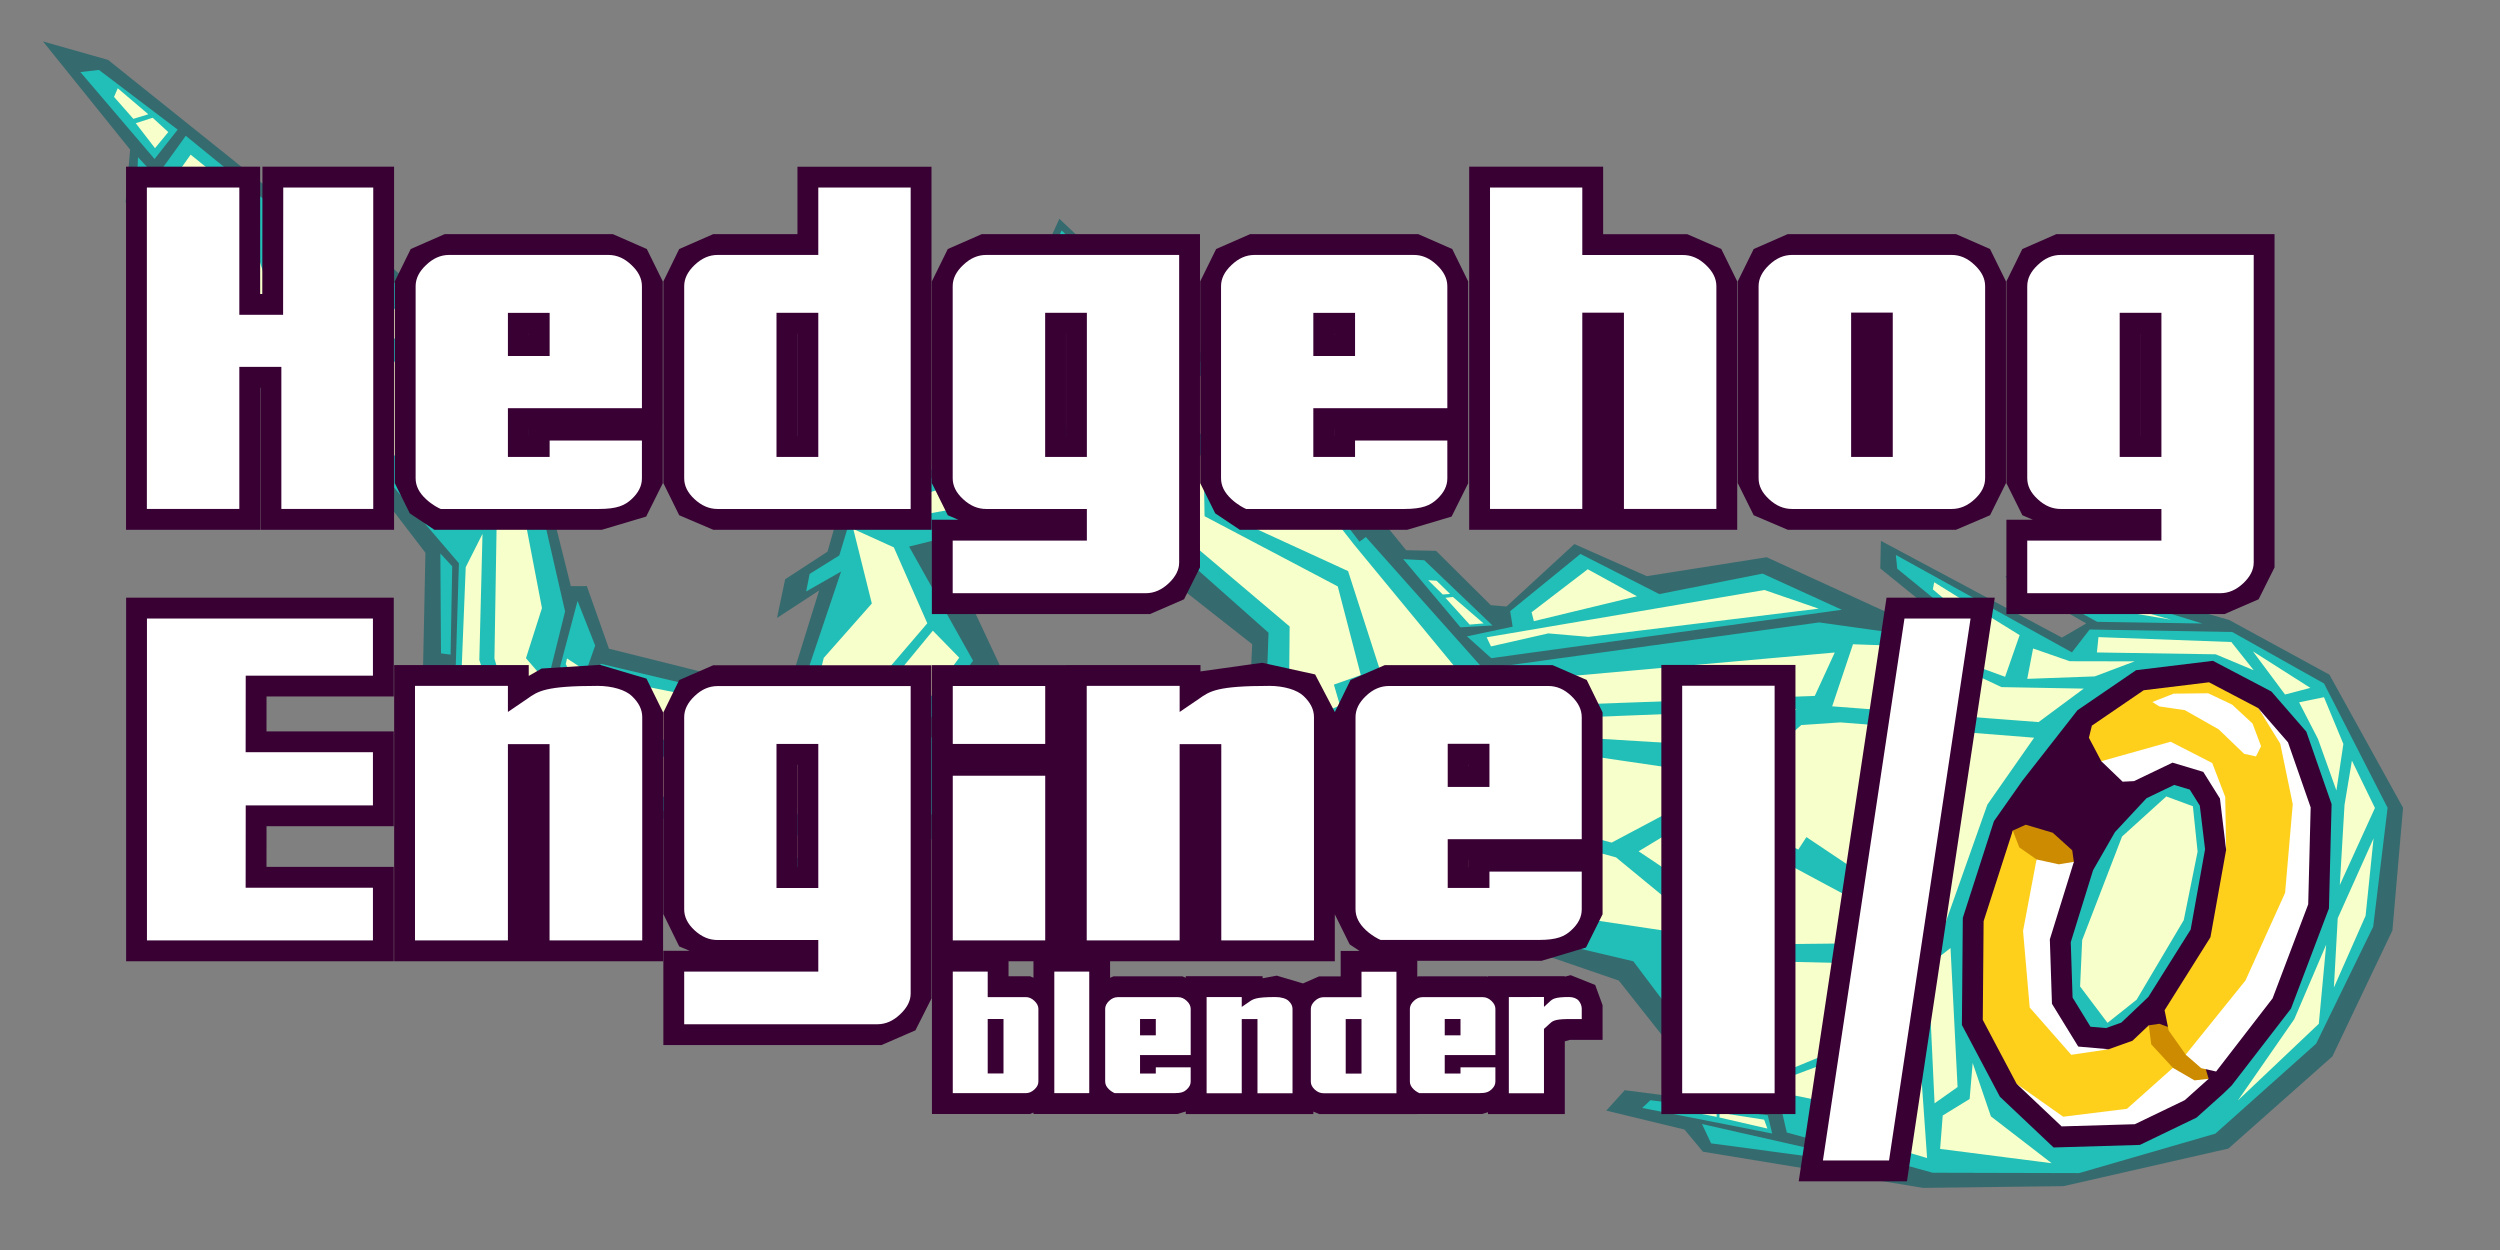
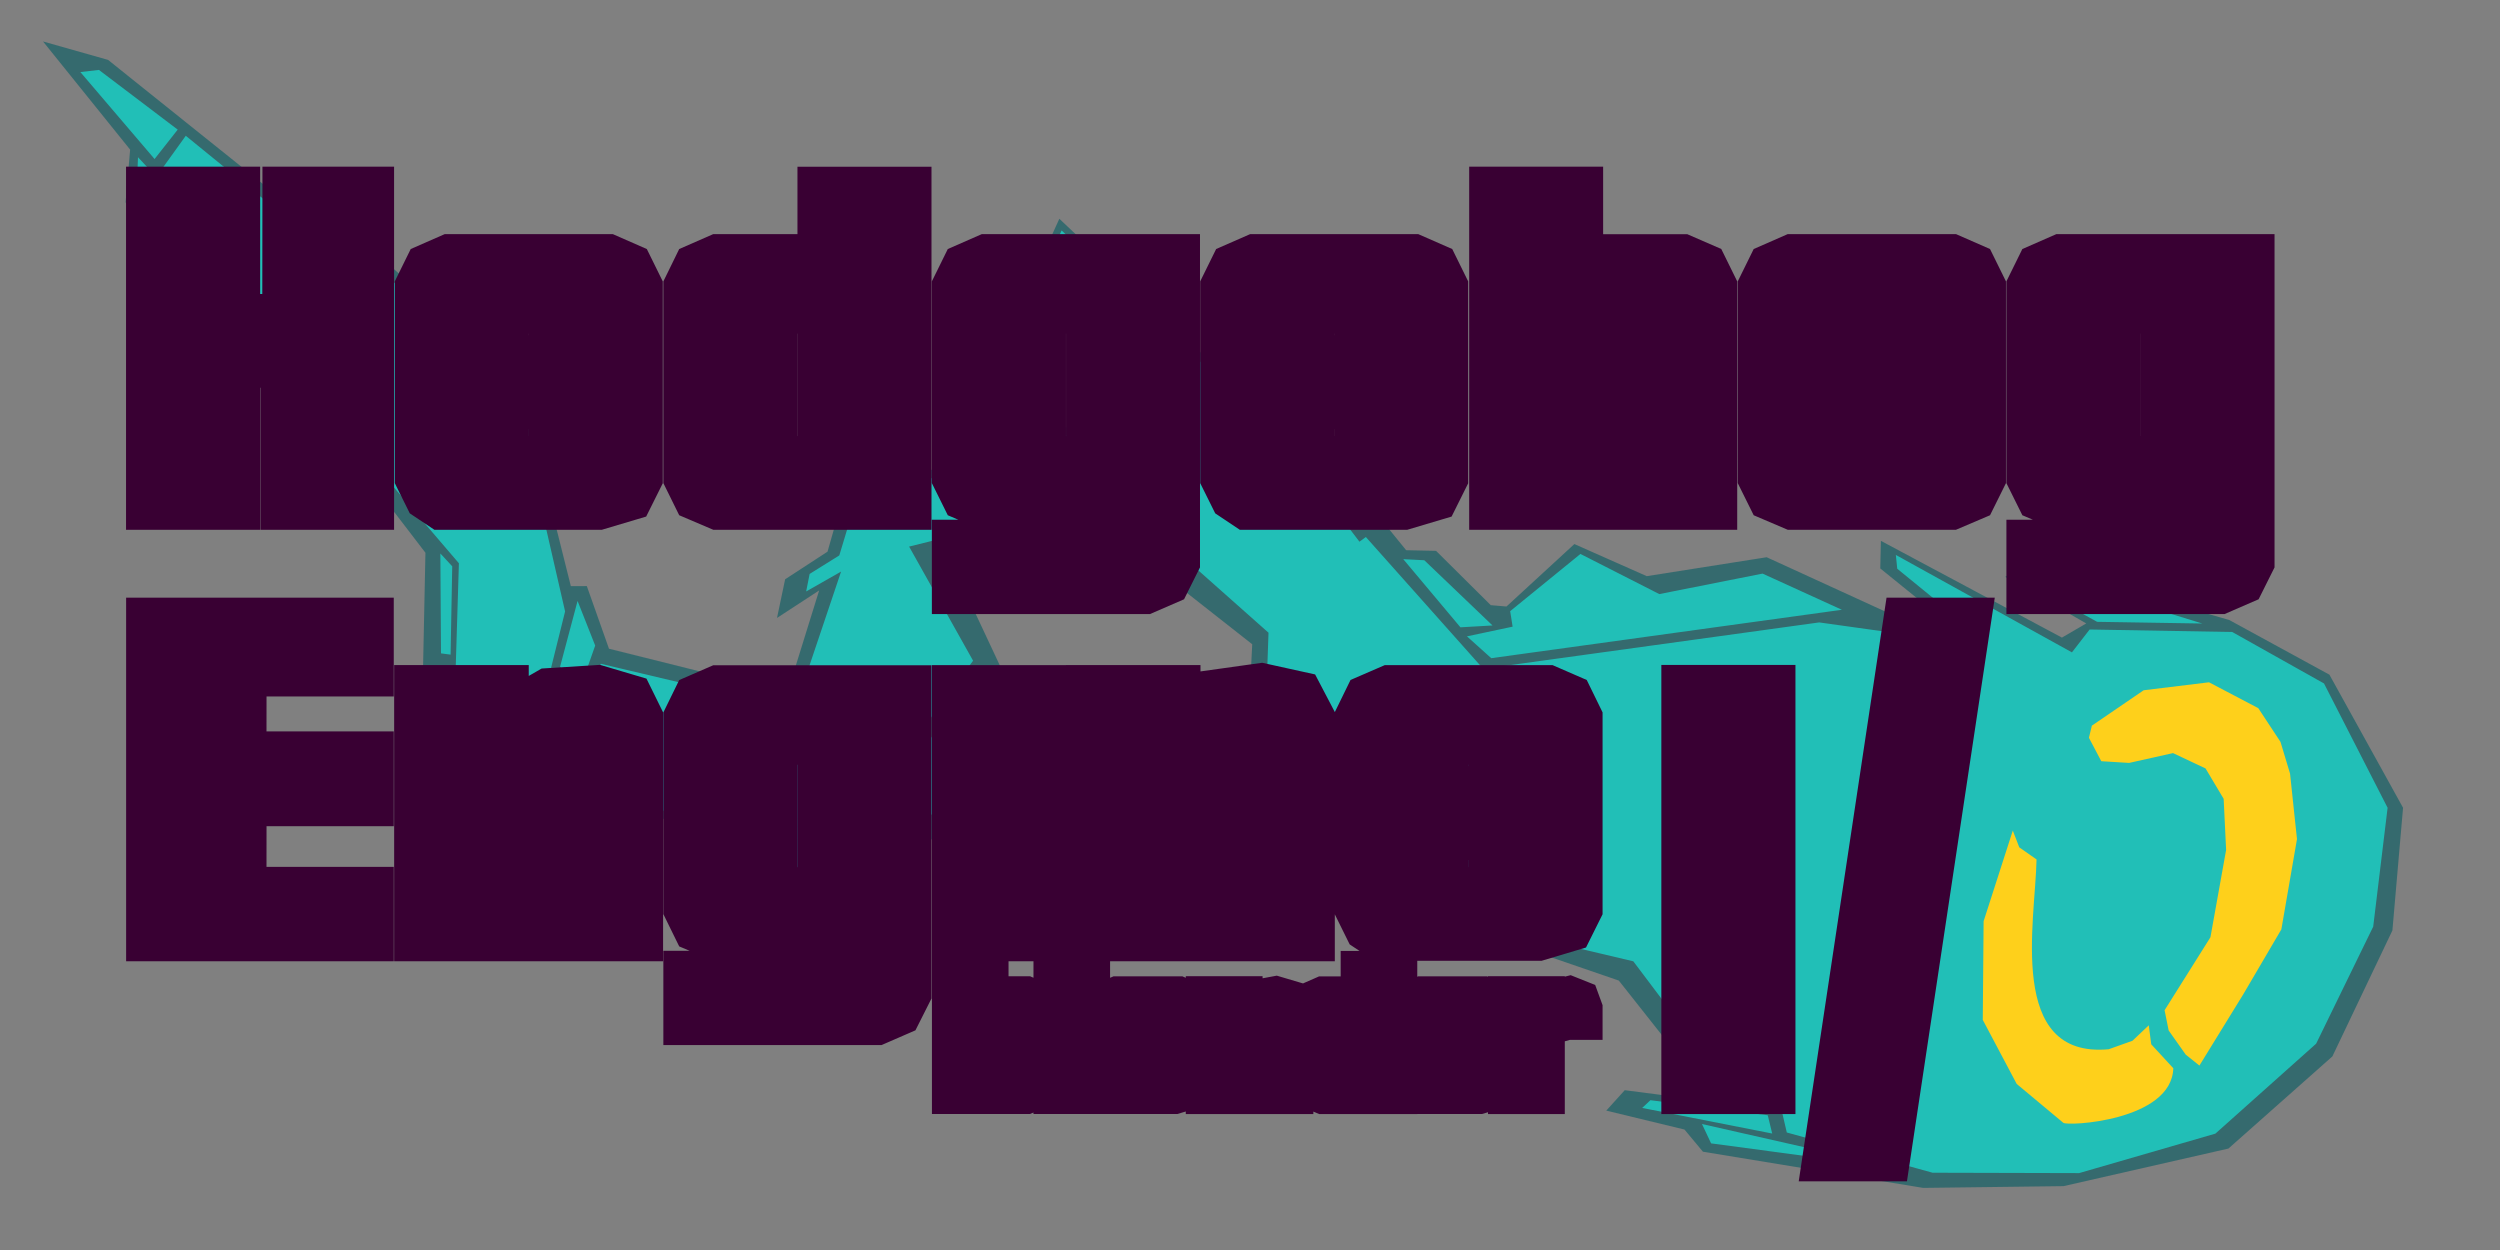
<svg xmlns="http://www.w3.org/2000/svg" xmlns:ns1="http://sodipodi.sourceforge.net/DTD/sodipodi-0.dtd" xmlns:ns2="http://www.inkscape.org/namespaces/inkscape" version="1.1" id="svg2" xml:space="preserve" width="360" height="180" viewBox="0 0 360 180" ns1:docname="heio-logo.svg" ns2:version="1.4 (86a8ad7, 2024-10-11)">
  <rect x="0" y="0" width="360" height="180" fill="#808080" stroke="none" />
  <ns1:namedview id="namedview1" pagecolor="#505050" bordercolor="#eeeeee" borderopacity="1" ns2:showpageshadow="0" ns2:pageopacity="0" ns2:pagecheckerboard="0" ns2:deskcolor="#d1d1d1" ns2:zoom="4" ns2:cx="239.75" ns2:cy="117.375" ns2:window-width="2560" ns2:window-height="1361" ns2:window-x="2391" ns2:window-y="-9" ns2:window-maximized="1" ns2:current-layer="svg2" />
  <defs id="defs6" />
  <g id="g117" transform="translate(-59.422,-166.044)" style="display:inline" ns2:label="Chaos">
    <path style="opacity:1;fill:#356a6e;fill-opacity:1;stroke:none;stroke-width:1px;stroke-linecap:butt;stroke-linejoin:miter;stroke-opacity:1" d="m 403.929,300.027 1.533,-17.664 -10.604,-19.165 -14.439,-7.882 -29.176,-8.322 -3.061,2.123 11.655,6.701 -3.496,2.04 -26.071,-13.933 -0.088,3.977 6.325,5.12 -1.873,2.796 -20.811,-9.532 -17.268,2.725 -10.423,-4.622 -9.779,8.992 -2.259,-0.192 -7.879,-7.822 -4.307,-0.092 -4.659,-5.734 -2.173,1.376 -10.766,-12.778 -32.342,-30.593 -1.457,3.205 16.899,16.899 -0.65,3.202 -6.777,-6.023 -0.623,2.86 6.326,5.904 -44.882,14.109 -2.217,7.782 -6.105,3.976 -1.17,5.568 6.068,-3.959 -4.599,14.801 -25.666,-6.409 -3.19,-9.019 -2.302,0.01 -7.429,-29.691 -28.438,-25.157 -2.532,1.694 -28.244,-22.63 -9.363,-2.652 12.542,15.575 -0.656,7.597 4.392,4.287 -2.934,15.259 22.87,6.31 18.853,24.598 -0.347,16.733 2.925,-0.143 10.477,38.455 14.86,-19.521 33.944,14.86 26.567,-21.966 -12.867,-27.458 17.768,-6.52 0.947,6.412 8.818,-0.227 15.965,12.551 -1.489,30.153 3.022,0.485 -0.412,3.352 15.418,3.64 3.877,7.084 11.564,-3.439 20.811,7.157 12.232,15.473 8.519,0.934 -0.298,1.913 -19.6,-2.537 -2.663,2.94 11.262,2.726 2.66,3.193 31.717,5.211 20.209,-0.254 23.743,-5.411 14.968,-13.267 z" id="path1" ns1:nodetypes="ccccccccccccccccccccccccccccccccccccccccccccccccccccccccccccccccccccccccccccccc" ns2:label="Chaos 1" />
    <path id="path3" style="fill:#21bfb7;stroke:none" d="m 70.994,176.421 10.685,12.523 3.332,-4.234 -11.342,-8.598 z m 15.179,9.175 -3.352,4.662 2.094,2.83 -2,9.221 12.213,15.746 7.268,2.111 23.107,26.988 -0.473,15.469 9.857,30.697 13.389,-13.385 28.43,12.131 22.84,-30.879 -9.213,-16.434 35.91,-8.932 0.486,7.701 15.359,13.633 -1.064,30.305 25.299,3.373 5.365,8.225 22.93,5.414 11.973,15.891 8.604,2.197 1.525,6.562 20.997,5.795 c 5.535,0.018 14.063,0.037 21.095,0.055 l 19.624,-5.684 14.51,-12.954 8.218,-16.853 2.073,-17.117 -9.155,-17.898 -13.214,-7.414 -20.538,-0.36 -2.549,3.293 -25.355,-14.028 0.201,1.985 6.318,5.156 0.363,5.08 -17.918,-2.506 -48.381,6.682 -16.9,-18.977 -0.924,0.672 -11.621,-15.24 -31.266,-29.576 -0.59,1.299 16.789,16.789 -1.104,5.432 -6.797,-6.041 -0.139,0.633 7.162,6.688 -45.032,14.373 -2.303,7.619 -4.272,2.666 -0.5,2.523 5.029,-2.862 -6.692,19.889 -27.906,-6.612 -3.07,6.791 -4.09,-6.217 2.016,-8.111 -7.508,-32.756 -27.271,-23.271 -2.457,1.693 z m -6.881,3.09 -0.203,5.184 3.455,4.58 1.256,-4.938 z m 2.852,16.373 -1.371,7.139 12.533,5.256 z m 143.191,32.076 -10.307,3.018 1.676,5.117 9.209,-1.611 z m -102.502,8.609 0.092,14.385 1.381,0.182 0.236,-12.721 z m 229.928,2.781 -2.617,0.854 11.263,6.207 15.15,0.244 z m -75.522,7.758 -6.576,1.396 3.498,3.143 50.49,-6.971 -11.42,-5.209 -14.869,2.95 -11.357,-5.78 -10.119,8.238 z m -15.749,-9.721 8.234,9.816 4.619,-0.268 -9.821,-9.391 z m -118.899,6.017 -2.514,9.453 2.678,3.723 2.373,-6.75 z m 57.732,9.832 -21.395,30.943 3.359,0.992 21.137,-20.648 z m 42.734,26.693 -0.771,2.215 25.6,7.471 -2.061,-5.668 z m 15.299,8.293 2.625,4.121 3.658,-2.369 z m 38.727,27.075 -1.188,1.115 18.723,3.686 -0.639,-2.629 z m 7.425,3.432 1.31,2.786 26.9,3.606 z" ns1:nodetypes="cccccccccccccccccccccccccccccccccccccccccccccccccccccccccccccccccccccccccccccccccccccccccccccccccccccccccccccccccccccccccccccccccccccc" ns2:label="Chaos 2" />
-     <path id="path19" style="display:inline;fill:#f7ffca;fill-opacity:1;stroke:none;stroke-width:1px;stroke-linecap:butt;stroke-linejoin:miter;stroke-opacity:1" ns2:label="Chaos 3" d="m 76.375,178.751 -0.531,1.25 2.781,3.156 2.156,-0.656 z m 5.031,4.25 -2.438,0.781 2.773,3.598 1.914,-2.316 z m 5.469,5.312 -1.375,1.938 2,2.625 -1.125,6.75 7.375,9.625 -1.924,-10.463 1.549,-5.225 z m -6.828,2.391 -0.016,1.812 2.312,2.891 0.672,-1.828 z m 14.883,7.197 -1.393,1.367 4.34,17.418 7.123,-0.561 11.199,15.51 6.811,0.131 5.838,6.506 0.496,-7.123 -23.6,-23.428 -8.127,-1.584 z m 11.844,1.725 -3.006,2.033 20.463,21.566 0.221,-3.182 z m 113.469,7.844 -0.486,0.598 10.121,9.768 0.904,-0.818 z m -137.242,0.594 -0.625,4.125 2.281,0.781 0.219,-2.781 z m 147.688,10.688 -2,4.688 6.125,8.625 -0.125,7.562 18.855,8.652 4.582,14.223 11.25,0.125 -15.02,-18.223 -11.855,-15.215 z m -1.812,7.25 -46.375,14.25 1.625,1.375 45,-8.125 -0.25,9 16.25,13.75 -0.125,14.5 7.375,-3.125 -0.875,-3 3.875,-1.375 -3.316,-12.766 -19.184,-10.109 -0.125,-8 z m -97.707,1.199 -0.549,33.68 3.908,13.301 7.777,-5.125 -7.145,-8.234 2.303,-7.217 -4.969,-25.918 z m 51.121,15.01 2.674,10.734 -6.922,7.836 -4.557,18.281 -1.639,-0.738 1.332,-9.252 -26.453,-5.32 -2.051,3.08 30.557,17.029 9.424,-18.371 8.297,-9.693 -4.818,-10.932 z m -53.389,0.707 -2.416,4.793 -0.574,14.318 5.346,14.672 1.9,-1.016 -4.715,-14.605 z m 159.152,5.096 -8.082,6.191 0.326,1.285 14.848,-3.586 z m -22.977,1.576 2.104,2.059 1.053,-0.078 -1.949,-1.902 z m 89.611,0.068 -0.969,0.281 4.938,3.094 2.219,-0.969 z m -16.744,0.229 -0.188,1.031 3.713,3.115 -0.906,6.688 7.594,2.781 2.094,-6 z m -24.443,1.115 -40,6.812 0.625,1.312 8.25,-1.875 5.812,0.5 33.125,-4.062 z m -44.861,1.002 -1.078,0.121 3.488,3.857 2.004,-0.168 z m 93.174,0.404 -1.188,0.938 11.438,1.938 z m -168.064,4.451 -8.301,10.078 -9.996,20.105 -29.955,-17.602 -13.525,8.629 0.15,1.602 15.752,-2.131 28.107,12.816 21.568,-29.609 z m 167.85,0.928 -0.223,2.209 17.104,0.266 5.48,2.297 -3.227,-4.066 z m -35.348,1.027 -3,8.938 29.723,2.271 6.506,-4.82 -11.842,-0.217 -12.529,-5.852 z m 57.584,1.018 4.631,6.219 3.645,-0.953 z m -31.65,-0.41 -0.842,4.375 9.725,-0.354 5.744,-2.166 -9.355,-0.019 z m -28.559,0.58 -70.125,6.25 1.125,2.375 66.125,-2.375 z m -182.557,0.855 -0.178,0.818 1.68,3.094 0.619,-2.52 z m 253.004,5.582 -3.582,0.738 2.719,5.277 2.652,7.422 1.004,-6.703 z m -75.947,1.688 -42.691,1.678 13.566,2.572 20.5,1.25 z m -65.625,1.5 -8.5,5 47.5,12.75 11.75,-6.25 15.125,7.25 1.174,-1.795 19.713,13.221 6.338,-17.896 6.734,-9.637 -27.896,-2.205 -5.625,0.375 -5.062,4.438 -12.75,1.875 z m 145.594,5.943 -1.064,6.381 -0.68,11.535 5.061,-11.096 z m -152.969,1.182 -1,8.25 24,2.375 5.5,8.875 32.625,4.875 -14.125,-11.625 z m -98.797,2.998 -13.559,2.67 3.059,7.955 z m 225.037,0.979 -6.371,5.773 -5.742,14.91 -0.299,6.682 3.949,5.242 4.191,-3.336 6.789,-11.463 1.992,-9.855 -0.678,-6.539 z m -67.49,2.773 -8.5,5.125 20,13.375 22.5,-0.25 z m 97.338,3.264 -5.162,11.504 -0.551,9.977 4.566,-10.338 z m -156.432,3.768 -0.156,0.75 12.344,3.656 1.188,-2.344 z m 13.799,2.299 -1.215,2.145 1.547,0.486 0.861,-2.498 z m 1.592,0.266 -0.773,2.475 7.379,2.342 -1.656,-4.309 z m -0.576,5.303 1.062,1.57 0.641,-1.305 z m 134.797,3.664 -4.596,10.732 -8.125,11.713 11.658,-11.047 z m -54.098,0.49 -3.227,2.52 0.928,19.844 3.314,-2.344 z m -41.545,1.572 8.75,11.625 9.262,4.432 18.881,-7.777 -0.441,-7.455 z m 36.859,10.043 -18.312,6.875 0.25,2.688 4.912,0.99 -0.021,3.844 14.484,4.229 z m 7.875,4.938 -0.438,5.188 -3.875,2.375 -0.375,4.812 16.062,2.062 -8.75,-6.75 z m -42.893,6.23 -0.574,0.34 2.656,0.395 0.107,-0.471 z m 2.566,0.324 -0.109,0.516 3.578,0.688 -0.031,-0.641 z m 3.891,0.609 -0.031,0.688 6.906,1.594 -0.469,-1.281 z" ns1:nodetypes="ccccccccccccccccccccccccccccccccccccccccccccccccccccccccccccccccccccccccccccccccccccccccccccccccccccccccccccccccccccccccccccccccccccccccccccccccccccccccccccccccccccccccccccccccccccccccccccccccccccccccccccccccccccccccccccccccccccccccccccccccccccccccccccccccccccccccccccccccccccccccccccccccccccccccccccccccccc" />
  </g>
  <g id="g16" style="display:inline" ns2:label="Ring" transform="translate(-59.422,-166.044)">
-     <path id="path119" style="fill:#390033;fill-opacity:1;stroke:#390033;stroke-width:6;stroke-linecap:butt;stroke-linejoin:miter;stroke-dasharray:none;stroke-opacity:1" d="m 377.517,264.294 -9.408,1.146 -7.459,5.096 -5.288,6.764 -2.307,2.951 -3.79,5.392 -4.203,13.055 -0.121,14.207 4.885,9.225 6.469,6.115 10.541,-0.314 7.193,-3.465 3.438,-3.078 1.077,-1.046 8.132,-10.538 5.127,-13.535 0.354,-13.961 -3.266,-9.369 -4.279,-4.922 z m -5.254,11.57 4.428,1.328 2.402,3.838 0.891,7.4 -2.258,12.576 -6.604,10.513 -2.279,2.168 -2.35,2.227 -3.414,1.219 -4.393,-0.385 -3.785,-6.162 -0.305,-9.275 3.461,-11.164 3.485,-6.069 5.173,-5.554 z" ns1:nodetypes="cccccccccccccccccccccccccccccccccccc" ns2:label="Ring Outline" />
-     <path id="path18" style="display:inline;fill:#cc8b01;fill-opacity:1;stroke:none;stroke-width:1px;stroke-linecap:butt;stroke-linejoin:miter;stroke-opacity:1" d="m 351.125,284.803 -1.859,0.842 c -1.328,4.672 6.882,7.751 8.791,4.504 l -0.234,-1.664 -2.803,-2.527 z m 19.244,28.666 -1.525,0.221 c -4.08,11.217 4.438,9.73 8.623,7.699 l -0.49,-1.645 -4.729,-5.59 z" ns2:label="Ring Crosssection" />
    <path id="path15" style="opacity:1;fill:#fed01b;fill-opacity:1;stroke:none;stroke-width:1px;stroke-linecap:butt;stroke-linejoin:miter;stroke-opacity:1" d="m 368.109,265.441 -7.459,5.096 -0.424,1.744 1.781,3.377 4.008,0.246 6.32,-1.414 4.684,2.209 2.609,4.375 0.355,7.357 -2.257,12.576 -6.605,10.513 0.002,0.002 0.585,2.911 2.457,3.474 1.971,1.58 6.301,-10.238 5.5,-9.375 2.25,-13 -1,-9.438 -1.375,-4.562 -3.201,-4.857 -7.094,-3.723 z m -18.844,20.203 -4.203,13.054 -0.121,14.208 4.885,9.224 6.7,5.588 c 0.463,0.537 15.628,-0.232 15.851,-7.848 l -3.177,-3.448 -0.356,-2.734 -2.35,2.227 -3.414,1.219 c -14.73,1.373 -10.552,-18.513 -10.396,-27.33 l -2.486,-1.742 z" ns1:nodetypes="cccccccccccccccccccccccccccccccccccc" ns2:label="Ring Body" />
-     <path id="path12" style="display:inline;opacity:1;fill:#ffffff;stroke:none;stroke-width:1px;stroke-linecap:butt;stroke-linejoin:miter;stroke-opacity:1" d="m 377.398,265.874 -4.982,0.057 -3.055,1.203 1.002,0.635 3.674,0.537 4.865,2.758 3.67,3.527 1.709,0.377 0.736,-1.467 -1.232,-3.271 -2.93,-2.717 z m 7.213,2.143 3.164,5.105 1.803,8.721 -1.102,12.77 -5.709,12.625 -8.602,10.67 2.225,1.951 2.152,0.482 8.133,-10.537 5.127,-13.535 0.354,-13.961 -3.266,-9.369 z m -12.615,4.836 -9.988,2.805 3.07,2.949 1.639,-0.082 5.547,-2.66 4.428,1.328 2.402,3.838 0.891,7.4 -0.131,-7.637 -1.873,-4.877 z m -19.312,16.951 -1.943,10.287 0.959,11.033 5.979,6.811 5.402,-0.801 -4.393,-0.385 -3.785,-6.162 -0.305,-9.275 3.461,-11.164 -2.176,0.359 z m 19.637,30.008 -6.613,5.898 -9.189,1.141 -6.691,-4.721 6.469,6.115 10.541,-0.314 7.193,-3.465 3.438,-3.078 -2.039,0.23 z" ns2:label="Ring Highlight" />
  </g>
  <g id="g123" ns2:label="Text" style="display:inline" transform="translate(-63.665,-164.453)">
    <path id="path117" clip-path="none" style="fill:#390033;fill-opacity:1;fill-rule:nonzero;stroke:#390033;stroke-width:6;stroke-dasharray:none;stroke-opacity:1;paint-order:stroke fill markers" d="m 84.814,191.455 v 46.287 H 98.127 V 217.283 h 6.053 v 20.459 h 13.232 v -46.287 h -12.959 l -0.023,18.33 h -6.303 v -18.33 z m 193.412,0.002 v 46.287 h 13.289 v -28.264 h 5.996 v 28.264 h 13.312 V 205.668 L 309.322,202.619 306,201.174 h -14.484 v -9.717 z m -96.727,0.002 v 9.705 h -14.496 l -3.322,1.457 -1.492,3.049 v 27.65 l 1.48,3.004 3.334,1.422 h 27.797 v -46.287 z m -53.16,9.705 -3.322,1.457 -1.502,3.049 v 27.65 l 1.49,3.004 2.127,1.422 h 22.746 l 4.732,-1.41 1.492,-2.992 v -5.451 H 142.812 v 2.355 h -6.008 v -7.01 h 19.299 v -17.568 l -1.502,-3.049 -3.322,-1.457 z m 77.338,0 -3.322,1.457 -1.502,3.049 v 27.65 l 1.49,3.004 3.334,1.422 h 14.496 v 4.553 h -19.32 v 7.576 h 27.799 l 3.322,-1.443 1.49,-2.982 v -44.285 z m 38.643,0 -3.324,1.457 -1.502,3.049 v 27.65 l 1.492,3.004 2.127,1.422 h 22.746 l 4.732,-1.41 1.49,-2.992 v -5.451 h -13.289 v 2.355 h -6.008 v -7.01 h 19.297 v -17.568 l -1.502,-3.049 -3.322,-1.457 z m 77.406,0 -3.322,1.457 -1.502,3.049 v 27.65 l 1.49,3.004 3.334,1.422 h 22.973 l 3.334,-1.422 1.49,-3.004 v -27.65 l -1.502,-3.049 -3.322,-1.457 z m 38.686,0 -3.322,1.457 -1.502,3.049 v 27.65 l 1.492,3.004 3.332,1.422 h 14.496 v 4.553 h -19.32 v 7.576 h 27.799 l 3.322,-1.443 1.49,-2.982 v -44.285 z m -30.186,8.307 h 5.996 v 20.777 h -5.996 z m -154.746,0.023 H 181.5 v 20.754 h -6.02 z m 38.686,0 h 6.008 v 20.754 h -6.008 z m 154.734,0 h 6.008 v 20.754 h -6.008 z m -232.096,0.012 h 6.008 v 6.213 h -6.008 z m 115.98,0 h 6.008 v 6.213 h -6.008 z M 84.826,253.518 v 46.355 h 32.541 v -7.588 H 99.037 l 0.012,-11.857 h 18.318 v -7.658 H 99.037 l 0.012,-11.025 h 18.318 v -8.227 z m 253.082,0 -11.742,78.045 h 9.518 l 11.742,-78.045 z m -32.01,9.684 v 58.678 h 13.312 v -58.678 z m -182.475,0.019 v 36.65 h 13.381 v -28.266 h 5.996 v 28.266 h 13.348 v -32.145 l -1.502,-3.049 -4.916,-1.457 -7.184,0.451 -5.742,3.303 v -3.754 z m 96.73,0 v 36.65 h 13.381 v -28.266 h 5.996 v 28.266 h 13.348 v -32.145 l -1.846,-3.526 -5.731,-1.263 -7.611,1.067 -4.156,2.97 v -3.754 z m -19.289,0.014 v 8.34 h 13.312 v -8.34 z m 62.82,0 -3.334,1.445 -1.49,3.049 v 27.65 l 1.49,3.014 2.127,1.412 h 22.746 l 4.723,-1.412 1.49,-2.992 v -5.439 h -13.291 v 2.355 h -6.008 v -7.02 h 19.299 v -17.568 l -1.49,-3.049 -3.322,-1.445 z m -96.682,0.012 -3.322,1.445 -1.492,3.049 v 27.648 l 1.48,3.016 3.346,1.412 H 181.5 v 4.551 h -19.311 v 7.578 h 27.787 l 3.322,-1.445 1.502,-2.98 v -44.273 z m 105.135,8.316 h 6.008 v 6.213 h -6.008 z m -96.658,0.012 H 181.5 v 20.754 h -6.02 z m 25.385,4.586 v 23.713 h 13.312 v -23.713 z m 0,28.207 v 17.498 h 10.508 l 1.26,-0.539 0.561,-1.135 v -10.453 l -0.564,-1.152 -1.256,-0.551 h -5.479 v -3.668 z m 14.621,0 v 17.498 h 5.031 v -17.498 z m 44.236,0.016 v 3.668 h -5.48 l -1.256,0.551 -0.562,1.152 v 10.453 l 0.559,1.135 1.26,0.537 h 10.51 v -17.496 z m 26.275,3.641 -5.059,0.002 v 13.854 h 5.059 v -7.514 -1.75 l 0.771,-0.705 2.537,-0.713 0.002,-0.002 h 0.324 1.805 v -1.467 l -0.422,-1.154 -1.383,-0.551 -2.863,0.715 -0.771,0.705 z m -48.58,0.002 v 13.854 h 5.059 v -10.684 h 2.266 v 10.684 h 5.047 v -12.15 l -0.568,-1.152 -1.859,-0.551 -3.85,0.713 -1.035,0.707 v -1.42 z m -12.783,0.016 -1.262,0.545 -0.562,1.152 v 10.453 l 0.562,1.141 0.805,0.533 h 8.6 l 1.785,-0.533 0.562,-1.133 v -2.055 h -5.023 v 0.891 h -2.271 v -2.654 h 7.295 v -6.643 l -0.562,-1.152 -1.256,-0.545 z m 43.877,0 -1.26,0.545 -0.564,1.152 v 10.453 l 0.564,1.141 0.805,0.533 h 8.598 l 1.785,-0.533 0.562,-1.133 v -2.055 h -5.023 v 0.891 h -2.271 v -2.654 h 7.295 v -6.643 l -0.562,-1.152 -1.256,-0.545 z m -62.617,3.143 h 2.275 v 7.846 h -2.275 z m 21.936,0.006 h 2.271 v 2.348 h -2.271 z m 43.877,0 h 2.271 v 2.348 h -2.271 z m -14.26,0.01 h 2.275 v 7.846 h -2.275 z" ns1:nodetypes="ccccccccccccccccccccccccccccccccccccccccccccccccccccccccccccccccccccccccccccccccccccccccccccccccccccccccccccccccccccccccccccccccccccccccccccccccccccccccccccccccccccccccccccccccccccccccccccccccccccccccccccccccccccccccccccccccccccccccccccccccccccccccccccccccccccccccccccccccccccccccccccccccccccccccccccccccccccccccccccccccccccccccccccccccccccccccccccccccccccccccccccccccc" ns2:label="Text Outline" />
-     <path id="path118" clip-path="none" style="fill:#ffffff;fill-opacity:1;fill-rule:nonzero;stroke:none;stroke-width:11.378;paint-order:stroke fill markers" d="m 84.814,191.455 v 46.287 H 98.127 V 217.283 h 6.053 v 20.459 h 13.232 v -46.287 h -12.959 c 0,1.923 -0.023,18.33 -0.023,18.33 h -6.303 v -18.33 z m 193.412,0.002 v 46.287 h 13.289 v -28.264 h 5.996 v 28.264 h 13.312 v -32.076 c 0,-1.092 -0.489,-2.093 -1.502,-3.049 -1.024,-0.979 -2.116,-1.445 -3.322,-1.445 h -14.484 v -9.717 z m -96.727,0.002 v 9.705 h -14.496 c -1.206,0 -2.298,0.478 -3.322,1.457 -1.001,0.956 -1.492,1.957 -1.492,3.049 v 27.65 c 0,1.092 0.479,2.071 1.48,3.004 1.035,0.956 2.117,1.422 3.334,1.422 h 27.797 v -46.287 z m -53.16,9.705 c -1.217,0 -2.298,0.478 -3.322,1.457 -1.013,0.956 -1.502,1.957 -1.502,3.049 v 27.65 c 0,1.092 0.489,2.071 1.49,3.004 0.899,0.842 1.842,1.308 2.127,1.422 h 22.746 c 2.685,0 3.765,-0.523 4.732,-1.41 1.001,-0.933 1.492,-1.911 1.492,-2.992 v -5.451 H 142.812 v 2.355 h -6.008 v -7.01 h 19.299 v -17.568 c 0,-1.092 -0.489,-2.093 -1.502,-3.049 -1.024,-0.979 -2.116,-1.457 -3.322,-1.457 z m 77.338,0 c -1.217,0 -2.298,0.478 -3.322,1.457 -1.013,0.956 -1.502,1.945 -1.502,3.049 v 27.65 c 0,1.092 0.489,2.082 1.49,3.004 1.024,0.956 2.116,1.422 3.334,1.422 h 14.496 v 4.553 h -19.32 v 7.576 h 27.799 c 1.206,0 2.298,-0.476 3.322,-1.443 1.001,-0.956 1.49,-1.936 1.49,-2.982 v -44.285 z m 38.643,0 c -1.217,0 -2.3,0.478 -3.324,1.457 -1.013,0.956 -1.502,1.957 -1.502,3.049 v 27.65 c 0,1.092 0.491,2.071 1.492,3.004 0.899,0.842 1.842,1.308 2.127,1.422 h 22.746 c 2.685,0 3.765,-0.523 4.732,-1.41 1.001,-0.933 1.49,-1.911 1.49,-2.992 v -5.451 h -13.289 v 2.355 h -6.008 v -7.01 h 19.297 v -17.568 c 0,-1.092 -0.489,-2.093 -1.502,-3.049 -1.024,-0.979 -2.105,-1.457 -3.322,-1.457 z m 77.406,0 c -1.206,0 -2.298,0.478 -3.322,1.457 -1.001,0.956 -1.502,1.957 -1.502,3.049 v 27.65 c 0,1.092 0.489,2.071 1.49,3.004 1.024,0.956 2.116,1.422 3.334,1.422 h 22.973 c 1.217,0 2.31,-0.466 3.334,-1.422 1.001,-0.933 1.49,-1.912 1.49,-3.004 v -27.65 c 0,-1.104 -0.489,-2.093 -1.502,-3.049 -1.024,-0.979 -2.105,-1.457 -3.322,-1.457 z m 38.686,0 c -1.217,0 -2.298,0.478 -3.322,1.457 -1.013,0.956 -1.502,1.945 -1.502,3.049 v 27.65 c 0,1.092 0.491,2.082 1.492,3.004 1.024,0.956 2.115,1.422 3.332,1.422 h 14.496 v 4.553 h -19.32 v 7.576 h 27.799 c 1.206,0 2.298,-0.476 3.322,-1.443 1.001,-0.956 1.49,-1.936 1.49,-2.982 v -44.285 z m -30.186,8.307 h 5.996 v 20.777 h -5.996 z m -154.746,0.023 H 181.5 v 20.754 h -6.02 z m 38.686,0 h 6.008 v 20.754 h -6.008 z m 154.734,0 h 6.008 v 20.754 h -6.008 z m -232.096,0.012 h 6.008 v 6.213 h -6.008 z m 115.98,0 h 6.008 v 6.213 h -6.008 z M 84.826,253.518 v 46.355 h 32.541 v -7.588 H 99.037 l 0.012,-11.857 h 18.318 v -7.658 H 99.037 l 0.012,-11.025 h 18.318 v -8.227 z m 253.082,0 -11.742,78.045 h 9.518 l 11.742,-78.045 z m -32.01,9.684 v 58.678 h 13.312 v -58.678 z m -182.475,0.019 v 36.65 h 13.381 v -28.266 h 5.996 v 28.266 h 13.348 v -32.145 c 0,-1.092 -0.489,-2.093 -1.502,-3.049 -0.922,-0.888 -2.857,-1.457 -4.916,-1.457 -7.544,0 -8.591,0.751 -10.184,1.889 l -2.742,1.865 v -3.754 z m 96.73,0 v 36.65 h 13.381 v -28.266 h 5.996 v 28.266 h 13.348 v -32.145 c 0,-1.092 -0.489,-2.093 -1.502,-3.049 -0.922,-0.888 -2.857,-1.457 -4.916,-1.457 -7.544,0 -8.591,0.751 -10.184,1.889 l -2.742,1.865 v -3.754 z m -19.289,0.014 v 8.34 h 13.312 v -8.34 z m 62.82,0 c -1.217,0 -2.31,0.467 -3.334,1.445 -1.001,0.956 -1.49,1.957 -1.49,3.049 v 27.65 c 0,1.092 0.489,2.069 1.49,3.014 0.899,0.831 1.831,1.298 2.127,1.412 h 22.746 c 2.674,0 3.767,-0.513 4.723,-1.412 1.013,-0.933 1.49,-1.911 1.49,-2.992 v -5.439 h -13.291 v 2.355 h -6.008 v -7.02 h 19.299 v -17.568 c 0,-1.092 -0.489,-2.093 -1.49,-3.049 -1.024,-0.979 -2.116,-1.445 -3.322,-1.445 z m -96.682,0.012 c -1.206,0 -2.298,0.467 -3.322,1.445 -1.001,0.956 -1.492,1.956 -1.492,3.049 v 27.648 c 0,1.092 0.479,2.083 1.48,3.016 1.035,0.956 2.117,1.412 3.346,1.412 H 181.5 v 4.551 h -19.311 v 7.578 h 27.787 c 1.217,0 2.298,-0.467 3.322,-1.445 1.013,-0.956 1.502,-1.934 1.502,-2.98 v -44.273 z m 105.135,8.316 h 6.008 v 6.213 h -6.008 z m -96.658,0.012 H 181.5 v 20.754 h -6.02 z m 25.385,4.586 v 23.713 h 13.312 v -23.713 z m 0,28.207 v 17.498 h 10.508 c 0.46,0 0.868,-0.178 1.26,-0.539 0.379,-0.353 0.561,-0.722 0.561,-1.135 v -10.453 c 0,-0.413 -0.186,-0.791 -0.564,-1.152 -0.387,-0.37 -0.8,-0.551 -1.256,-0.551 h -5.479 v -3.668 z m 14.621,0 v 17.498 h 5.031 v -17.498 z m 44.236,0.016 v 3.668 h -5.48 c -0.456,0 -0.869,0.181 -1.256,0.551 -0.379,0.361 -0.562,0.739 -0.562,1.152 v 10.453 c 0,0.413 0.18,0.782 0.559,1.135 0.391,0.361 0.8,0.537 1.26,0.537 h 10.51 v -17.496 z m 26.275,3.641 -5.059,0.002 v 13.854 h 5.059 v -7.514 -1.75 l 0.771,-0.705 c 0.424,-0.407 0.712,-0.684 2.537,-0.713 l 0.002,-0.002 h 0.324 1.805 v -1.467 c 0,-0.413 -0.137,-0.793 -0.422,-1.154 -0.259,-0.335 -0.804,-0.551 -1.383,-0.551 -2.122,0 -2.415,0.285 -2.863,0.715 l -0.771,0.705 z m -48.58,0.002 v 13.854 h 5.059 v -10.684 h 2.266 v 10.684 h 5.047 v -12.15 c 0,-0.413 -0.186,-0.791 -0.568,-1.152 -0.348,-0.336 -1.081,-0.551 -1.859,-0.551 -2.852,0 -3.247,0.283 -3.85,0.713 l -1.035,0.707 v -1.42 z m -12.783,0.016 c -0.46,0 -0.875,0.175 -1.262,0.545 -0.379,0.361 -0.562,0.739 -0.562,1.152 v 10.453 c 0,0.413 0.184,0.784 0.562,1.141 0.34,0.314 0.693,0.49 0.805,0.533 h 8.6 c 1.011,0 1.424,-0.193 1.785,-0.533 0.383,-0.353 0.562,-0.724 0.562,-1.133 v -2.055 h -5.023 v 0.891 h -2.271 v -2.654 h 7.295 v -6.643 c 0,-0.413 -0.184,-0.791 -0.562,-1.152 -0.387,-0.37 -0.8,-0.545 -1.256,-0.545 z m 43.877,0 c -0.46,0 -0.873,0.175 -1.26,0.545 -0.379,0.361 -0.564,0.739 -0.564,1.152 v 10.453 c 0,0.413 0.186,0.784 0.564,1.141 0.34,0.314 0.693,0.49 0.805,0.533 h 8.598 c 1.011,0 1.424,-0.193 1.785,-0.533 0.383,-0.353 0.562,-0.724 0.562,-1.133 v -2.055 h -5.023 v 0.891 h -2.271 v -2.654 h 7.295 v -6.643 c 0,-0.413 -0.184,-0.791 -0.562,-1.152 -0.387,-0.37 -0.8,-0.545 -1.256,-0.545 z m -62.617,3.143 h 2.275 v 7.846 h -2.275 z m 21.936,0.006 h 2.271 v 2.348 h -2.271 z m 43.877,0 h 2.271 v 2.348 h -2.271 z m -14.26,0.01 h 2.275 v 7.846 h -2.275 z" ns2:label="Text Body" ns1:nodetypes="ccccccccccccccccccccscscccccscsscscccscssccscsccccccscssscsscsccccscscsscssccscsccccccscssscsscsscsscssscsscsccccscscsccccccccccccccccccccccccccccccccccccccccccccccccccccccccccccscscccccccccccscscccccccccscssccscsccccccscssscsscsccccscscscccccccccccccccccscsscsccccccccccscsscsccccccccccccccscsccccccccccscsccccscssccscsccccccscssscssccscsccccccscsscccccccccccccccccccc" />
  </g>
</svg>